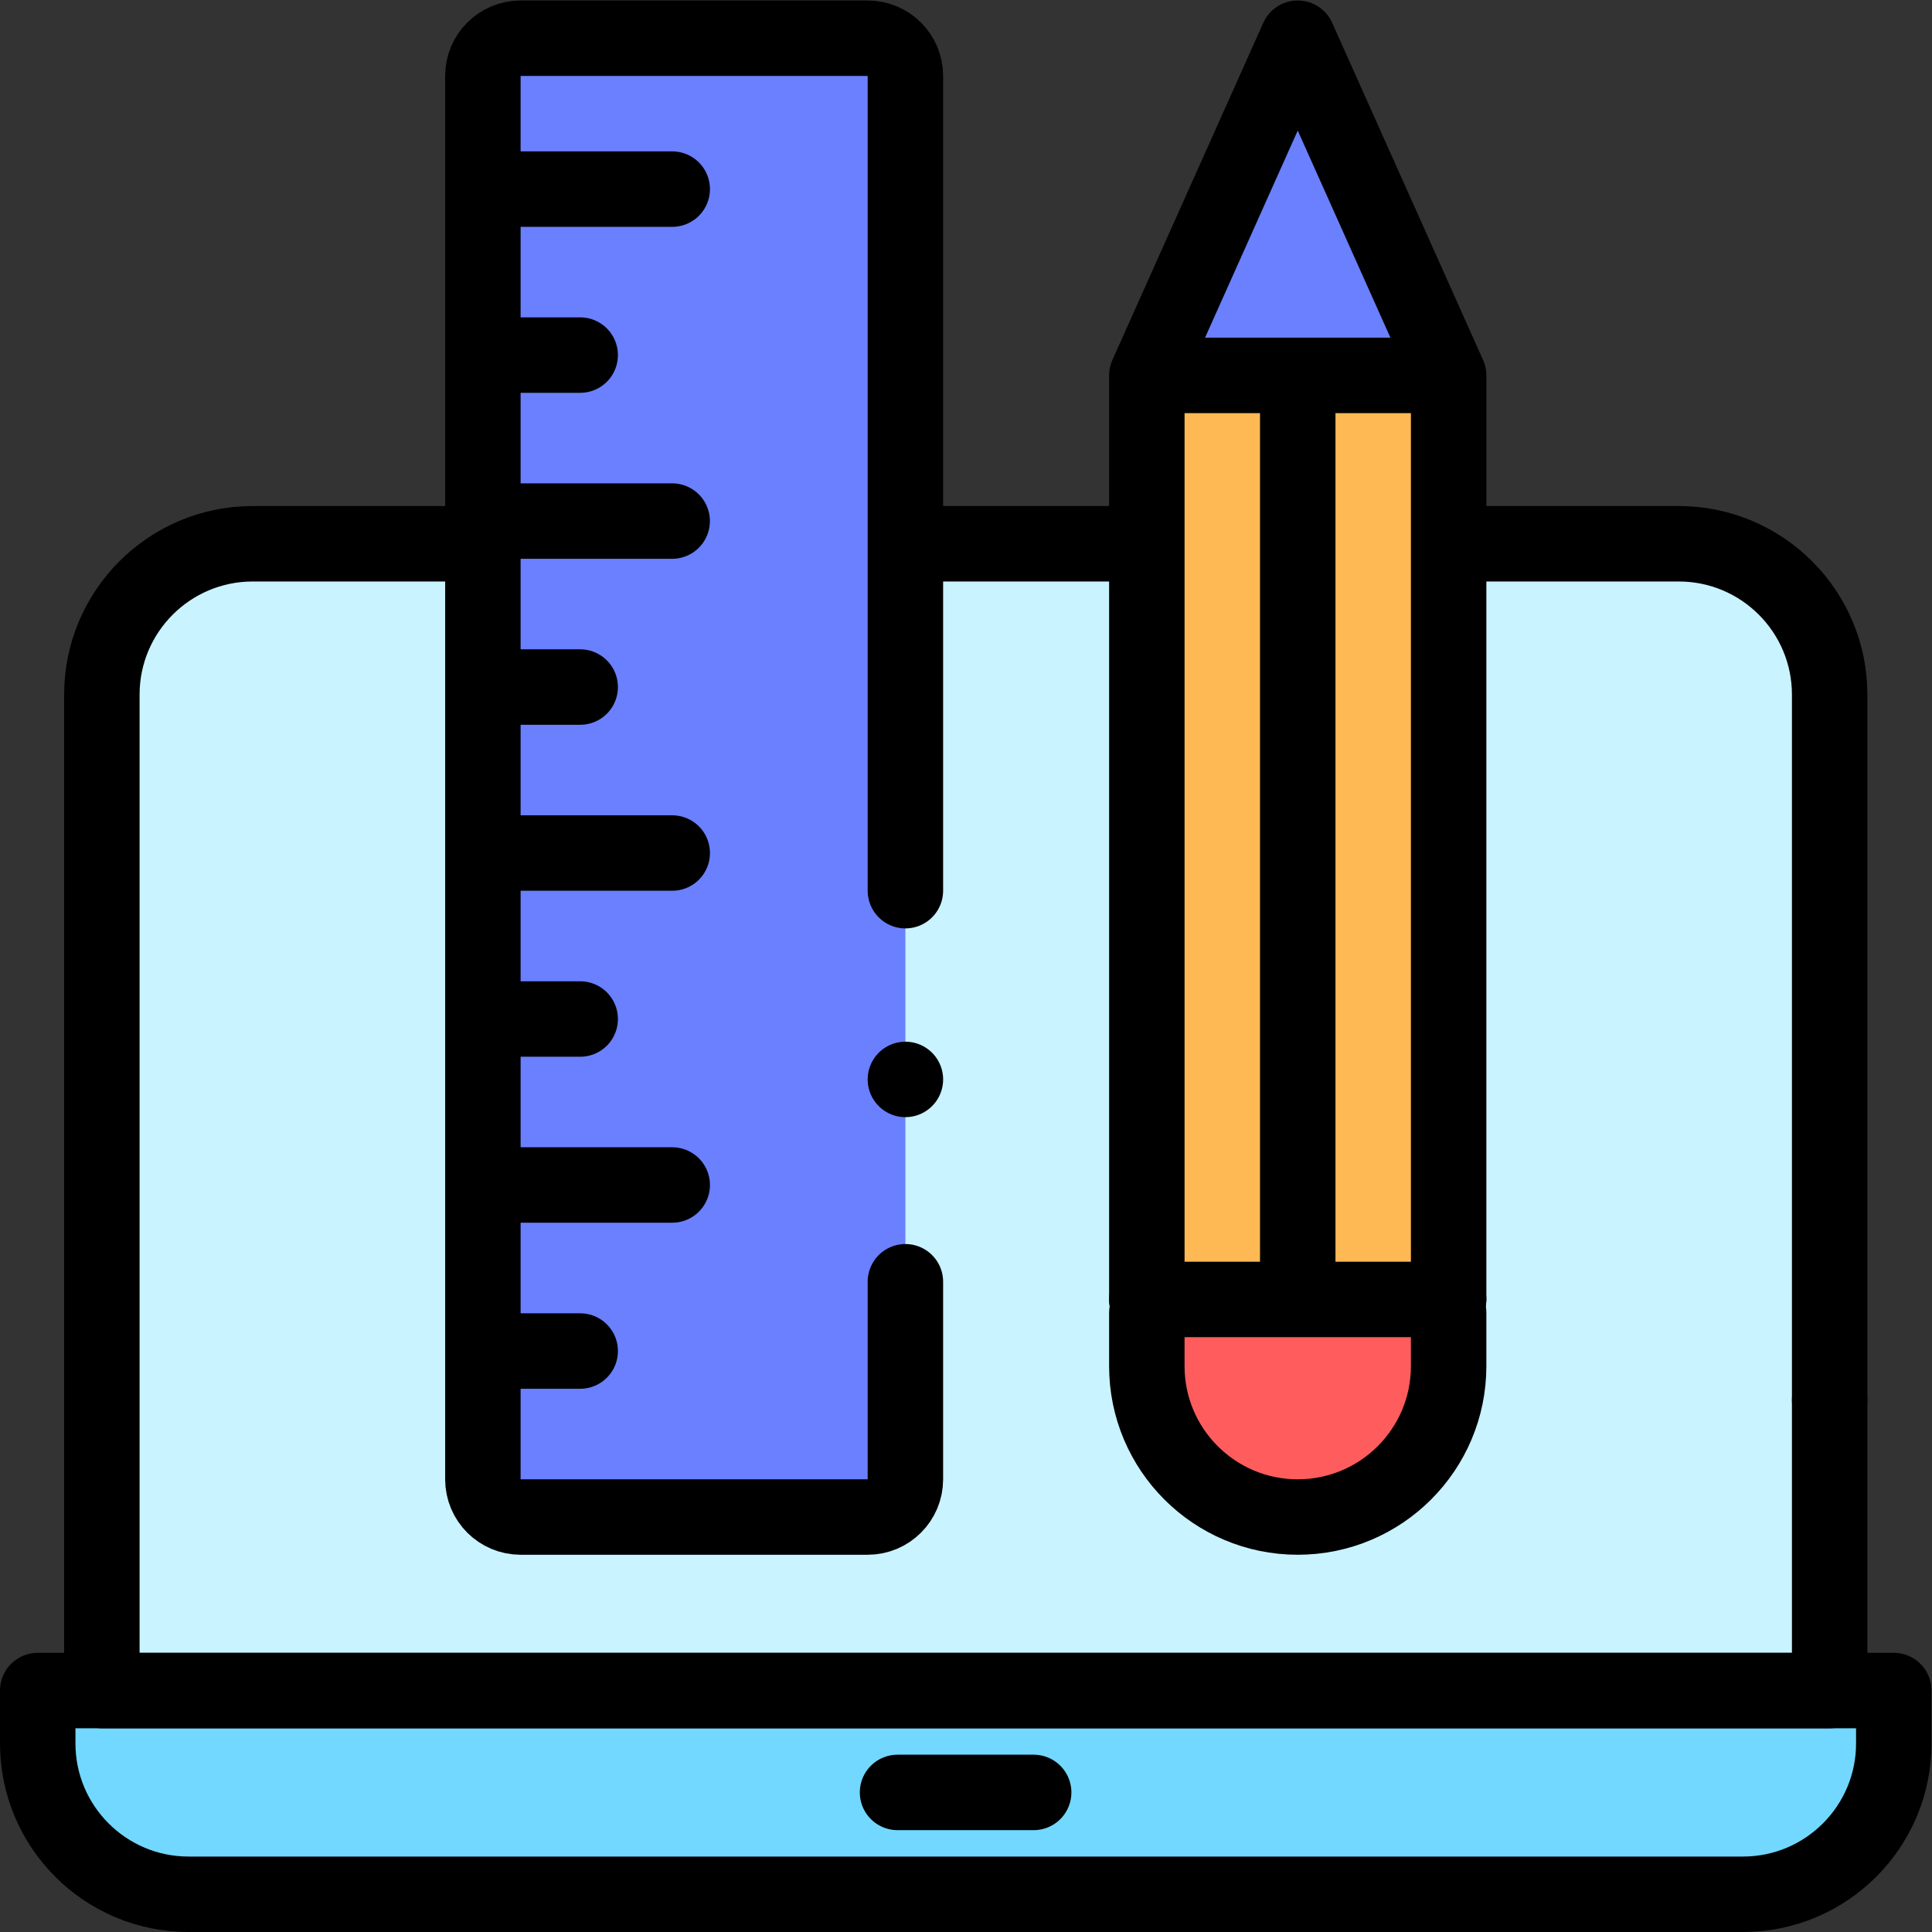
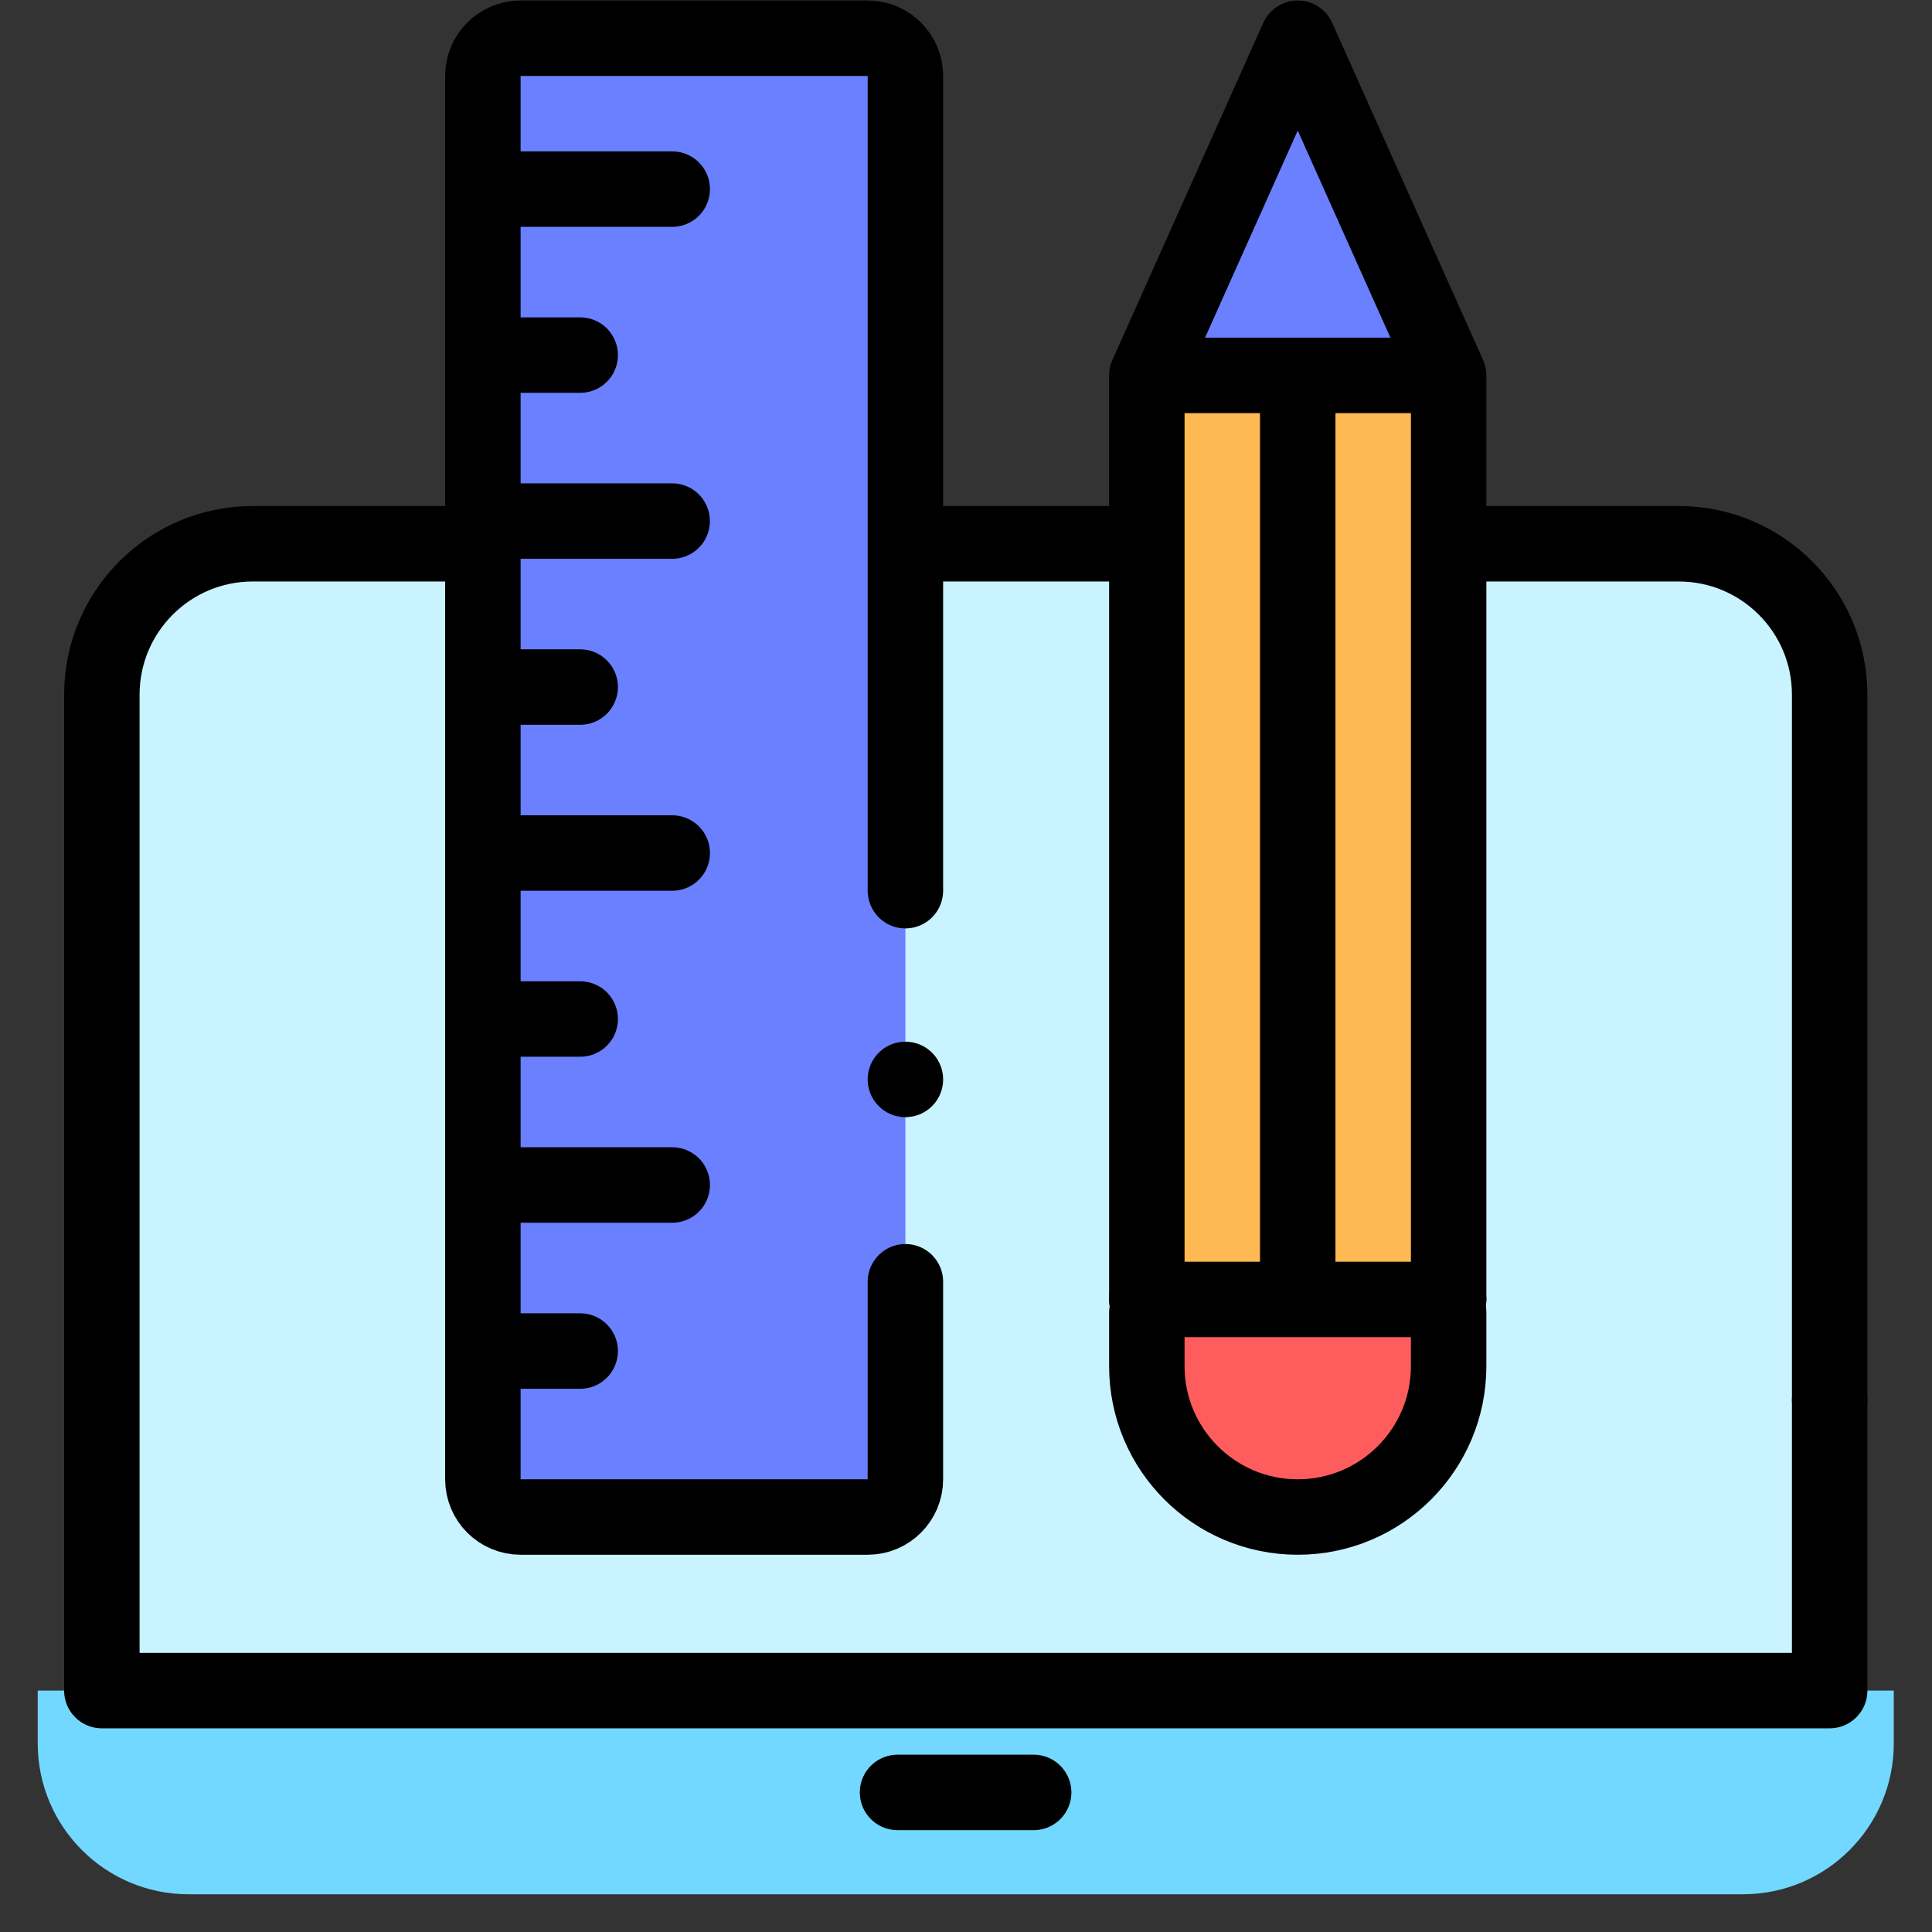
<svg xmlns="http://www.w3.org/2000/svg" version="1.1" width="512" height="512" x="0" y="0" viewBox="0 0 682.667 682.667" style="enable-background:new 0 0 512 512" xml:space="preserve">
  <rect x="0" y="0" width="682.667" height="682.667" fill="#333333" stroke="none" />
  <g>
    <defs>
      <clipPath id="a">
        <path d="M0 512h512V0H0Z" fill="#000000" opacity="1" data-original="#000000" />
      </clipPath>
    </defs>
    <g clip-path="url(#a)" transform="matrix(1.333 0 0 -1.333 0 682.667)">
      <path d="M0 0v-14c0-22.091 17.909-40 40-40h412c22.091 0 40 17.909 40 40V0Z" style="fill-opacity:1;fill-rule:nonzero;stroke:none" transform="translate(10 64)" fill="#72D8FF" data-original="#72d8ff" />
      <path d="M0 0h-4c-22.091 0-40-17.909-40-40v-262.421A1.58 1.58 0 0 1-42.421-304h454.842a1.58 1.58 0 0 1 1.579 1.579V-40c0 22.091-17.908 40-40 40h-5.833z" style="fill-opacity:1;fill-rule:nonzero;stroke:none" transform="translate(71 367.988)" fill="#C9F3FF" data-original="#c9f3ff" />
-       <path d="M0 0v-14c0-22.091 17.909-40 40-40h412c22.091 0 40 17.909 40 40V0Z" style="stroke-linecap: round; stroke-linejoin: round; stroke-miterlimit: 10; stroke-dasharray: none; stroke-opacity: 1;" transform="translate(10 64)" fill="none" stroke="#000000" stroke-width="20px" stroke-linecap="round" stroke-linejoin="round" stroke-miterlimit="10" stroke-dasharray="none" stroke-opacity="" data-original="#000000" />
      <path d="M0 0h-36.083" style="stroke-linecap: round; stroke-linejoin: round; stroke-miterlimit: 10; stroke-dasharray: none; stroke-opacity: 1;" transform="translate(274 37)" fill="none" stroke="#000000" stroke-width="20px" stroke-linecap="round" stroke-linejoin="round" stroke-miterlimit="10" stroke-dasharray="none" stroke-opacity="" data-original="#000000" />
      <path d="M0 0v186.988c0 22.091-17.909 40-40 40h-57" style="stroke-linecap: round; stroke-linejoin: round; stroke-miterlimit: 10; stroke-dasharray: none; stroke-opacity: 1;" transform="translate(485 141)" fill="none" stroke="#000000" stroke-width="20px" stroke-linecap="round" stroke-linejoin="round" stroke-miterlimit="10" stroke-dasharray="none" stroke-opacity="" data-original="#000000" />
      <path d="M0 0h-56.667c-22.091 0-40-17.909-40-40v-264h458v77.012" style="stroke-linecap: round; stroke-linejoin: round; stroke-miterlimit: 10; stroke-dasharray: none; stroke-opacity: 1;" transform="translate(123.667 367.988)" fill="none" stroke="#000000" stroke-width="20px" stroke-linecap="round" stroke-linejoin="round" stroke-miterlimit="10" stroke-dasharray="none" stroke-opacity="" data-original="#000000" />
      <path d="M0 0h-92c-5.523 0-10 4.477-10 10v372c0 5.523 4.477 10 10 10H0c5.523 0 10-4.477 10-10V10C10 4.477 5.523 0 0 0" style="fill-opacity:1;fill-rule:nonzero;stroke:none" transform="translate(230 110)" fill="#6A80FF" data-original="#6a80ff" />
      <path d="M0 0v-52.365c0-5.523-4.477-10-10-10h-92c-5.523 0-10 4.477-10 10v372c0 5.523 4.477 10 10 10h92c5.523 0 10-4.477 10-10V103.666" style="stroke-linecap: round; stroke-linejoin: round; stroke-miterlimit: 10; stroke-dasharray: none; stroke-opacity: 1;" transform="translate(240 172.365)" fill="none" stroke="#000000" stroke-width="20px" stroke-linecap="round" stroke-linejoin="round" stroke-miterlimit="10" stroke-dasharray="none" stroke-opacity="" data-original="#000000" />
      <path d="M0 0h45.742" style="stroke-linecap: round; stroke-linejoin: round; stroke-miterlimit: 10; stroke-dasharray: none; stroke-opacity: 1;" transform="translate(132.448 462)" fill="none" stroke="#000000" stroke-width="20px" stroke-linecap="round" stroke-linejoin="round" stroke-miterlimit="10" stroke-dasharray="none" stroke-opacity="" data-original="#000000" />
      <path d="M0 0h21.346" style="stroke-linecap: round; stroke-linejoin: round; stroke-miterlimit: 10; stroke-dasharray: none; stroke-opacity: 1;" transform="translate(132.448 418.002)" fill="none" stroke="#000000" stroke-width="20px" stroke-linecap="round" stroke-linejoin="round" stroke-miterlimit="10" stroke-dasharray="none" stroke-opacity="" data-original="#000000" />
      <path d="M0 0h45.727" style="stroke-linecap: round; stroke-linejoin: round; stroke-miterlimit: 10; stroke-dasharray: none; stroke-opacity: 1;" transform="translate(132.448 374.005)" fill="none" stroke="#000000" stroke-width="20px" stroke-linecap="round" stroke-linejoin="round" stroke-miterlimit="10" stroke-dasharray="none" stroke-opacity="" data-original="#000000" />
      <path d="M0 0h21.346" style="stroke-linecap: round; stroke-linejoin: round; stroke-miterlimit: 10; stroke-dasharray: none; stroke-opacity: 1;" transform="translate(132.448 330.007)" fill="none" stroke="#000000" stroke-width="20px" stroke-linecap="round" stroke-linejoin="round" stroke-miterlimit="10" stroke-dasharray="none" stroke-opacity="" data-original="#000000" />
      <path d="M0 0h45.742" style="stroke-linecap: round; stroke-linejoin: round; stroke-miterlimit: 10; stroke-dasharray: none; stroke-opacity: 1;" transform="translate(132.448 286.01)" fill="none" stroke="#000000" stroke-width="20px" stroke-linecap="round" stroke-linejoin="round" stroke-miterlimit="10" stroke-dasharray="none" stroke-opacity="" data-original="#000000" />
      <path d="M0 0h21.346" style="stroke-linecap: round; stroke-linejoin: round; stroke-miterlimit: 10; stroke-dasharray: none; stroke-opacity: 1;" transform="translate(132.448 242.012)" fill="none" stroke="#000000" stroke-width="20px" stroke-linecap="round" stroke-linejoin="round" stroke-miterlimit="10" stroke-dasharray="none" stroke-opacity="" data-original="#000000" />
      <path d="M0 0h45.742" style="stroke-linecap: round; stroke-linejoin: round; stroke-miterlimit: 10; stroke-dasharray: none; stroke-opacity: 1;" transform="translate(132.448 198.014)" fill="none" stroke="#000000" stroke-width="20px" stroke-linecap="round" stroke-linejoin="round" stroke-miterlimit="10" stroke-dasharray="none" stroke-opacity="" data-original="#000000" />
      <path d="M0 0h21.346" style="stroke-linecap: round; stroke-linejoin: round; stroke-miterlimit: 10; stroke-dasharray: none; stroke-opacity: 1;" transform="translate(132.448 154)" fill="none" stroke="#000000" stroke-width="20px" stroke-linecap="round" stroke-linejoin="round" stroke-miterlimit="10" stroke-dasharray="none" stroke-opacity="" data-original="#000000" />
      <path d="M0 0v-262.619c0-22.091-17.909-40-40-40s-40 17.909-40 40V0Z" style="fill-opacity:1;fill-rule:nonzero;stroke:none" transform="translate(384 412.619)" fill="#FFB954" data-original="#ffb954" />
      <path d="M0 0c22.091 0 40 17.909 40 40v17.679h-80V40C-40 17.909-22.091 0 0 0" style="fill-opacity:1;fill-rule:nonzero;stroke:none" transform="translate(344 110)" fill="#FF5D5D" data-original="#ff5d5d" />
      <path d="m0 0 40-89.381h-80Z" style="fill-opacity:1;fill-rule:nonzero;stroke:none" transform="translate(344 502)" fill="#6A80FF" data-original="#6a80ff" />
      <path d="M0 0v244.94l40 89.381 40-89.381V.276" style="stroke-linecap: round; stroke-linejoin: round; stroke-miterlimit: 10; stroke-dasharray: none; stroke-opacity: 1;" transform="translate(304 167.679)" fill="none" stroke="#000000" stroke-width="20px" stroke-linecap="round" stroke-linejoin="round" stroke-miterlimit="10" stroke-dasharray="none" stroke-opacity="" data-original="#000000" />
      <path d="M0 0v-14.155c0-22.091 17.909-40 40-40v0c22.091 0 40 17.909 40 40V0" style="stroke-linecap: round; stroke-linejoin: round; stroke-miterlimit: 10; stroke-dasharray: none; stroke-opacity: 1;" transform="translate(304 164.155)" fill="none" stroke="#000000" stroke-width="20px" stroke-linecap="round" stroke-linejoin="round" stroke-miterlimit="10" stroke-dasharray="none" stroke-opacity="" data-original="#000000" />
      <path d="M0 0h-73.85" style="stroke-linecap: round; stroke-linejoin: round; stroke-miterlimit: 10; stroke-dasharray: none; stroke-opacity: 1;" transform="translate(380.925 412.619)" fill="none" stroke="#000000" stroke-width="20px" stroke-linecap="round" stroke-linejoin="round" stroke-miterlimit="10" stroke-dasharray="none" stroke-opacity="" data-original="#000000" />
      <path d="M0 0v-240.254" style="stroke-linecap: round; stroke-linejoin: round; stroke-miterlimit: 10; stroke-dasharray: none; stroke-opacity: 1;" transform="translate(344 412.619)" fill="none" stroke="#000000" stroke-width="20px" stroke-linecap="round" stroke-linejoin="round" stroke-miterlimit="10" stroke-dasharray="none" stroke-opacity="" data-original="#000000" />
      <path d="M0 0h-80" style="stroke-linecap: round; stroke-linejoin: round; stroke-miterlimit: 10; stroke-dasharray: none; stroke-opacity: 1;" transform="translate(384 167.679)" fill="none" stroke="#000000" stroke-width="20px" stroke-linecap="round" stroke-linejoin="round" stroke-miterlimit="10" stroke-dasharray="none" stroke-opacity="" data-original="#000000" />
      <path d="M0 0h50.666" style="stroke-linecap: round; stroke-linejoin: round; stroke-miterlimit: 10; stroke-dasharray: none; stroke-opacity: 1;" transform="translate(245.667 367.988)" fill="none" stroke="#000000" stroke-width="20px" stroke-linecap="round" stroke-linejoin="round" stroke-miterlimit="10" stroke-dasharray="none" stroke-opacity="" data-original="#000000" />
      <path d="M0 0v0" style="stroke-linecap: round; stroke-linejoin: round; stroke-miterlimit: 10; stroke-dasharray: none; stroke-opacity: 1;" transform="translate(240 226)" fill="none" stroke="#000000" stroke-width="20px" stroke-linecap="round" stroke-linejoin="round" stroke-miterlimit="10" stroke-dasharray="none" stroke-opacity="" data-original="#000000" />
    </g>
  </g>
</svg>